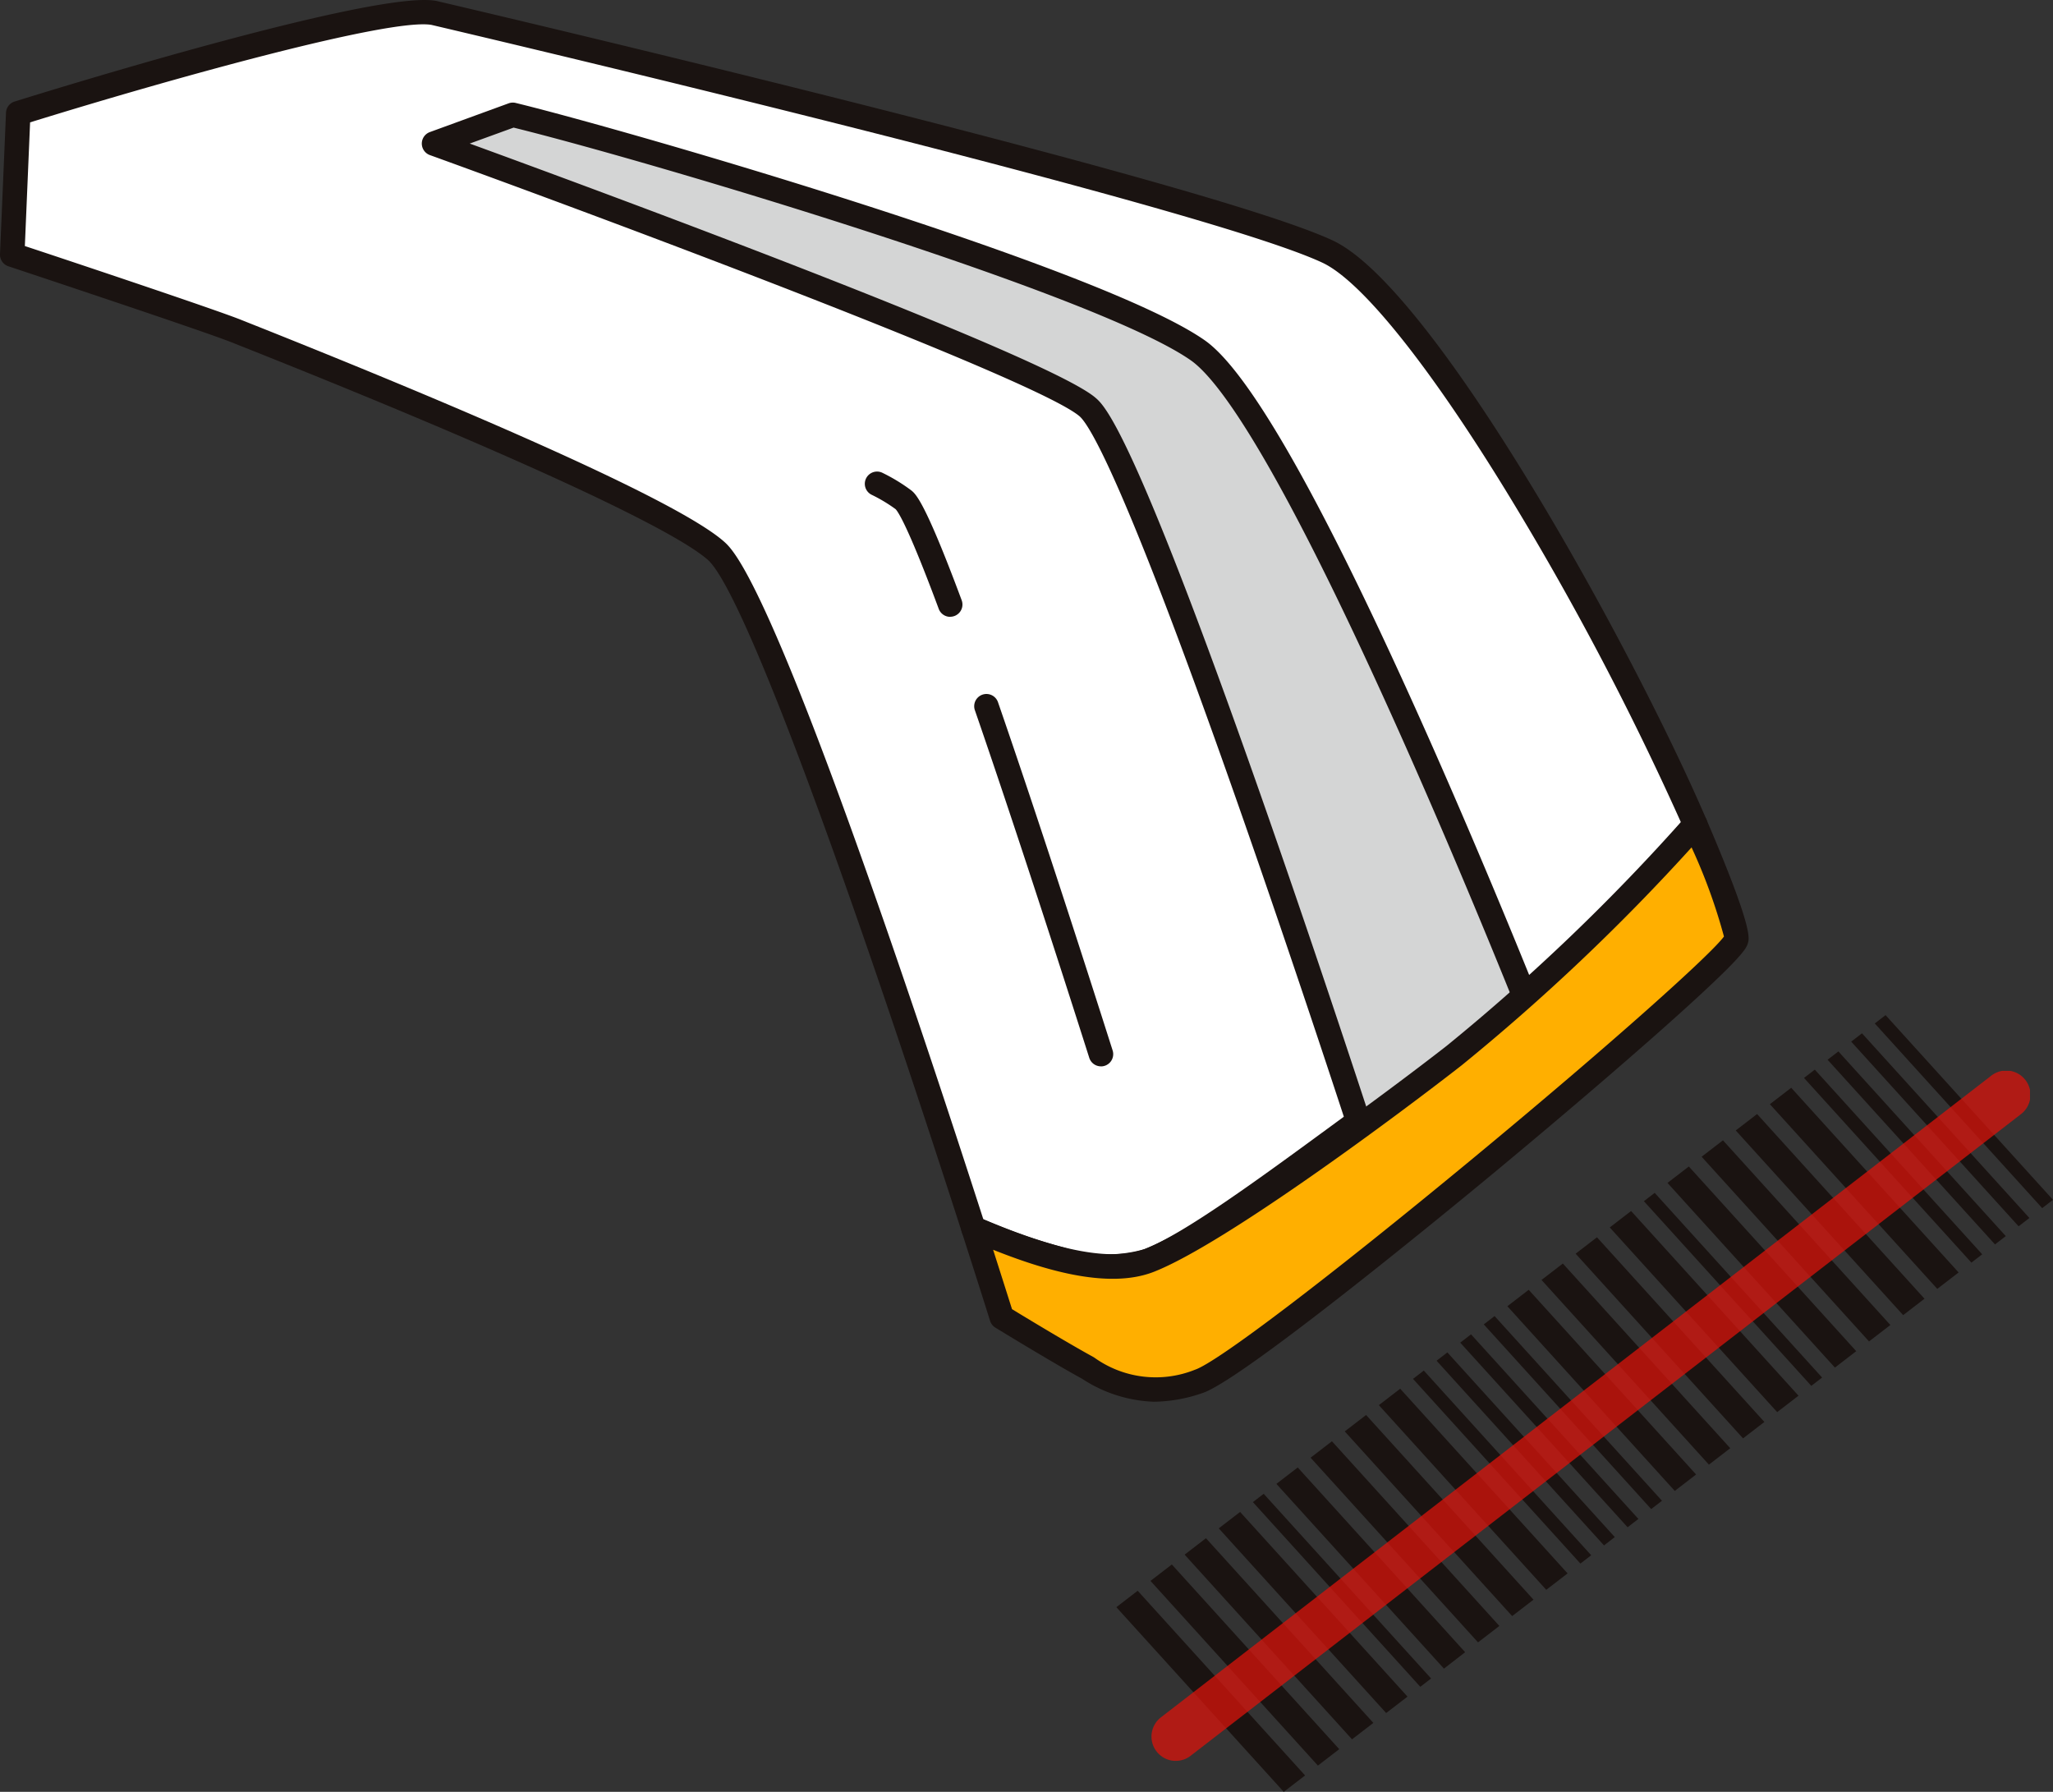
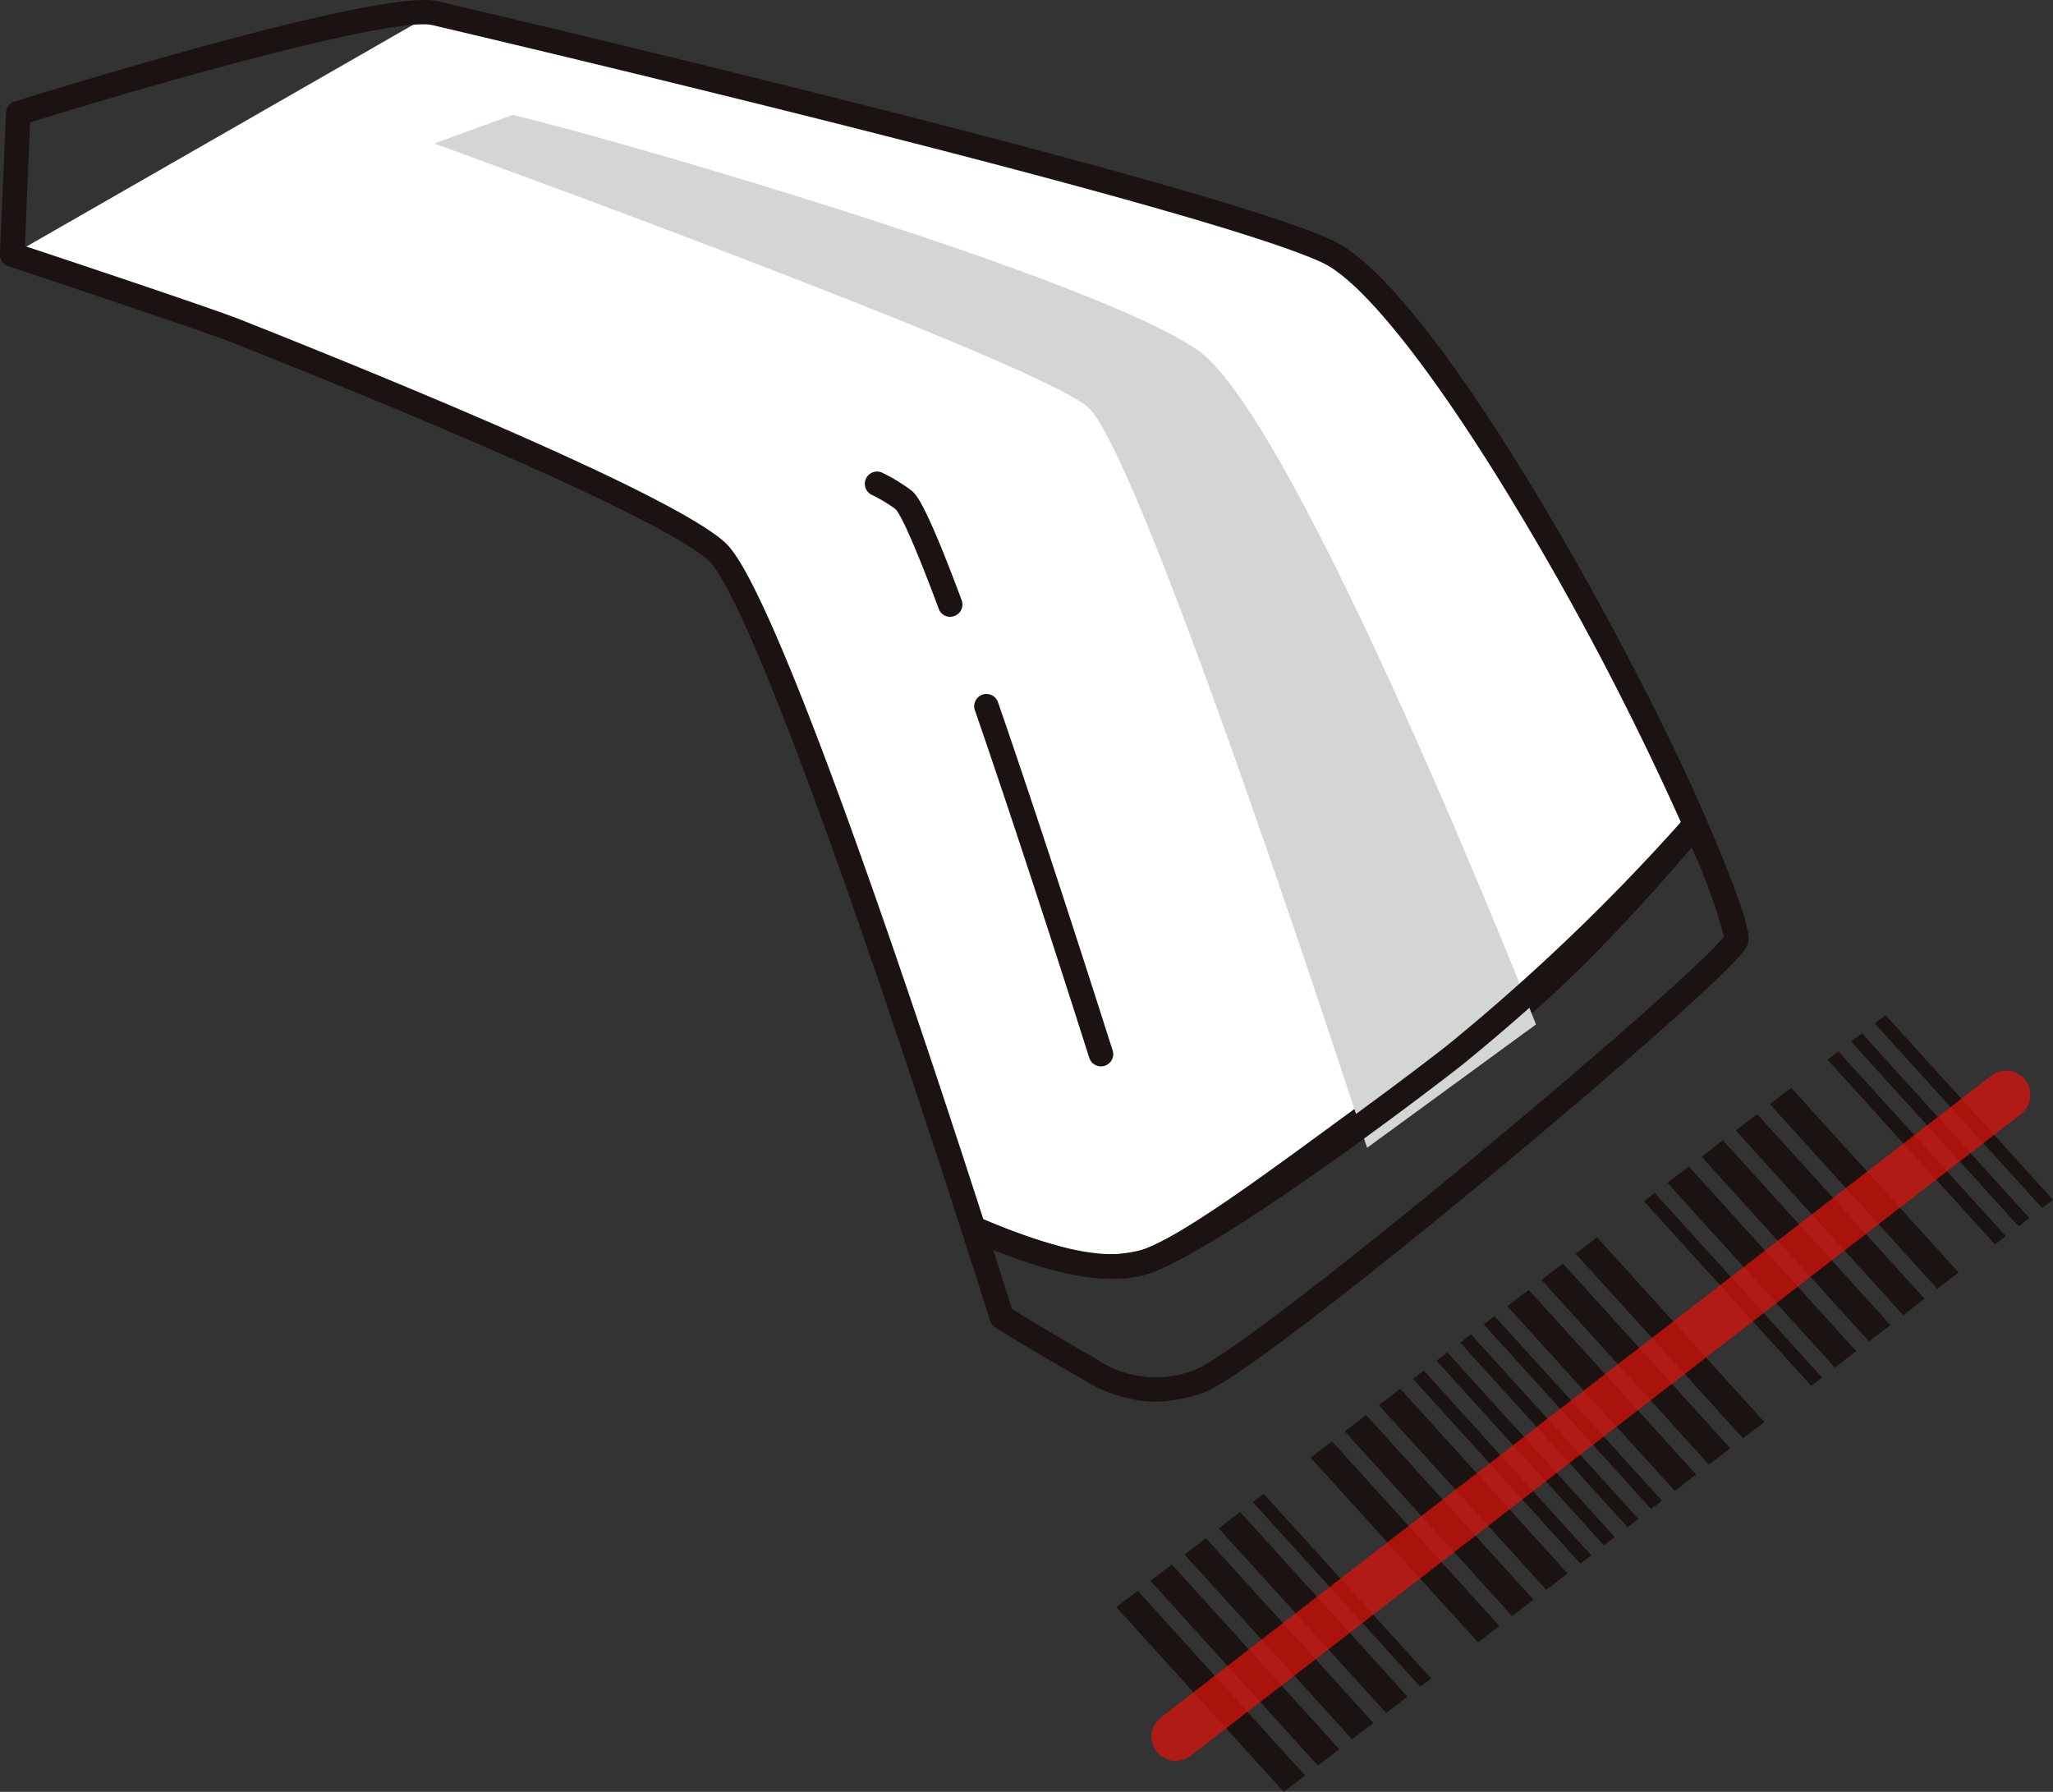
<svg xmlns="http://www.w3.org/2000/svg" width="96.796" height="84.477" viewBox="0 0 96.796 84.477">
  <rect x="0" y="0" width="96.796" height="84.477" fill="#333333" stroke="none" />
  <defs>
    <clipPath id="a">
      <rect width="96.796" height="84.477" fill="none" />
    </clipPath>
    <clipPath id="c">
      <rect width="41.424" height="32.53" fill="none" />
    </clipPath>
  </defs>
  <g clip-path="url(#a)">
    <path d="M683.307,585.735l-1.006.774-7.893-8.707,1.006-.774Z" transform="translate(-603.338 -516.22)" fill="#1a1311" />
    <path d="M698.578,573.983l-1.006.774-7.893-8.707,1.006-.774Z" transform="translate(-616.999 -505.707)" fill="#1a1311" />
    <path d="M713.849,562.232l-1.006.774-7.893-8.707,1.006-.774Z" transform="translate(-630.661 -495.194)" fill="#1a1311" />
-     <path d="M729.119,550.48l-1.006.774-7.893-8.707,1.006-.774Z" transform="translate(-644.322 -484.68)" fill="#1a1311" />
    <path d="M743.893,542.357l-.509.392-7.893-8.707.509-.392Z" transform="translate(-657.984 -477.413)" fill="#1a1311" />
    <path d="M499.465,712.434l7.893,8.707,1.006-.774-7.893-8.707Z" transform="translate(-446.831 -636.664)" fill="#1a1311" />
    <path d="M523.635,708.615l-1.006.774-7.893-8.707,1.006-.774Z" transform="translate(-460.492 -626.151)" fill="#1a1311" />
    <path d="M538.906,696.863l-1.006.774-7.893-8.707,1.006-.774Z" transform="translate(-474.154 -615.637)" fill="#1a1311" />
    <path d="M554.177,685.111l-1.006.774-7.893-8.707,1.006-.774Z" transform="translate(-487.815 -605.124)" fill="#1a1311" />
    <path d="M568.95,676.988l-.509.392-7.893-8.707.509-.392Z" transform="translate(-501.476 -597.856)" fill="#1a1311" />
-     <path d="M580,665.236,579,666.01,571.1,657.3l1.006-.774Z" transform="translate(-510.92 -587.343)" fill="#1a1311" />
    <path d="M595.273,653.484l-1.006.774-7.894-8.707,1.006-.774Z" transform="translate(-524.58 -576.829)" fill="#1a1311" />
    <path d="M610.544,641.732l-1.006.774-7.893-8.707,1.006-.774Z" transform="translate(-538.242 -566.316)" fill="#1a1311" />
    <path d="M625.814,629.98l-1.006.774-7.893-8.707,1.006-.774Z" transform="translate(-551.904 -555.802)" fill="#1a1311" />
    <path d="M640.589,621.857l-.509.392-7.893-8.707.509-.392Z" transform="translate(-565.566 -548.535)" fill="#1a1311" />
    <path d="M651.144,613.734l-.509.392-7.894-8.707.509-.392Z" transform="translate(-575.009 -541.268)" fill="#1a1311" />
    <path d="M661.7,605.611l-.509.392L653.3,597.3l.509-.392Z" transform="translate(-584.452 -534.001)" fill="#1a1311" />
    <path d="M672.255,597.487l-.509.392-7.893-8.707.509-.392Z" transform="translate(-593.895 -526.734)" fill="#1a1311" />
    <path d="M754.945,530.6l-1.006.774-7.893-8.707,1.006-.774Z" transform="translate(-667.426 -466.899)" fill="#1a1311" />
    <path d="M770.216,518.853l-1.006.774-7.893-8.707,1.006-.774Z" transform="translate(-681.088 -456.386)" fill="#1a1311" />
    <path d="M785.486,507.1l-1.006.774-7.893-8.707,1.006-.774Z" transform="translate(-694.749 -445.872)" fill="#1a1311" />
    <path d="M800.757,495.349l-1.006.774-7.893-8.707,1.006-.774Z" transform="translate(-708.411 -435.359)" fill="#1a1311" />
-     <path d="M815.531,487.225l-.509.392-7.893-8.707.509-.392Z" transform="translate(-722.073 -428.091)" fill="#1a1311" />
    <path d="M826.086,479.1l-.509.392-7.893-8.707.509-.392Z" transform="translate(-731.516 -420.824)" fill="#1a1311" />
    <path d="M836.642,470.979l-.509.392-7.893-8.707.509-.392Z" transform="translate(-740.959 -413.557)" fill="#1a1311" />
    <path d="M838.795,454.541l7.893,8.707.509-.392-7.893-8.707Z" transform="translate(-750.402 -406.291)" fill="#1a1311" />
    <g clip-path="url(#a)">
-       <path d="M59.086,64.283c3.244-1.266,11.153-7.822,14.374-9.656,3.868-2.2,9.275-8.4,11.364-10.9C81.1,35.055,71.926,18.8,67.494,16.723,61.535,13.932,25.354,5.47,25.354,5.47c-2.815-.507-19.6,4.732-19.6,4.732L5.475,16.87s9.121,3.025,10.561,3.6c2.23.888,19.624,7.739,22.607,10.347,2.327,2.034,9.226,22.879,12.151,31.958,2.331.975,5.955,2.421,8.291,1.51" transform="translate(-4.898 -4.862)" fill="#fff" />
+       <path d="M59.086,64.283c3.244-1.266,11.153-7.822,14.374-9.656,3.868-2.2,9.275-8.4,11.364-10.9C81.1,35.055,71.926,18.8,67.494,16.723,61.535,13.932,25.354,5.47,25.354,5.47L5.475,16.87s9.121,3.025,10.561,3.6c2.23.888,19.624,7.739,22.607,10.347,2.327,2.034,9.226,22.879,12.151,31.958,2.331.975,5.955,2.421,8.291,1.51" transform="translate(-4.898 -4.862)" fill="#fff" />
      <path d="M52.461,60.285c-2.384,0-5.137-1.151-6.787-1.842a.577.577,0,0,1-.326-.355c-5.96-18.5-10.439-30.353-11.981-31.7-1.78-1.556-9.849-5.246-22.139-10.126l-.3-.12C9.517,15.581.487,12.585.4,12.555A.577.577,0,0,1,0,11.983L.283,5.315a.577.577,0,0,1,.4-.526c1.731-.54,17-5.266,19.871-4.749l.029.006C22.067.392,56.9,8.554,62.841,11.339c4.786,2.241,14.147,19.212,17.616,27.3a.577.577,0,0,1-.088.6c-2.153,2.569-7.585,8.787-11.521,11.027-1.284.731-3.374,2.262-5.587,3.882-3.378,2.474-6.87,5.032-8.862,5.809a5.323,5.323,0,0,1-1.937.327m-6.1-2.8a27.3,27.3,0,0,0,3.815,1.333,6.506,6.506,0,0,0,3.8.07h0c1.851-.722,5.437-3.348,8.6-5.665,2.24-1.641,4.356-3.191,5.7-3.955,3.644-2.074,8.731-7.83,10.979-10.494a138.413,138.413,0,0,0-8.219-15.579c-3.681-6.007-6.847-9.946-8.685-10.808C56.562,9.671,21.266,1.389,20.34,1.173,18.382.842,8.112,3.693,1.419,5.769L1.172,11.6c1.818.6,8.9,2.963,10.18,3.473l.3.12c7.291,2.895,19.906,8.086,22.472,10.329.4.353,1.631,1.425,6.015,13.576,2.287,6.338,4.632,13.449,6.224,18.386" transform="translate(0 0)" fill="#1a1311" />
      <path d="M197.931,51.381c5.947,1.449,27.563,7.79,32.3,11.1s15.94,31.782,15.94,31.782l-7.965,5.816s-10.595-32.723-13.173-34.928-30.81-12.418-30.81-12.418Z" transform="translate(-173.751 -45.966)" fill="#d4d5d5" />
-       <path d="M233.3,95.761a.577.577,0,0,1-.549-.4c-.026-.082-2.681-8.272-5.616-16.625-5.316-15.131-6.935-17.658-7.384-18.042-2.049-1.753-22.806-9.483-30.631-12.314a.577.577,0,0,1,0-1.084l3.713-1.355a.576.576,0,0,1,.334-.019c5.192,1.265,27.54,7.726,32.489,11.191,2.049,1.434,5.393,7.278,9.94,17.369,3.36,7.458,6.178,14.6,6.206,14.674a.577.577,0,0,1-.2.677l-7.965,5.816a.576.576,0,0,1-.34.111M191,47.837C196.931,50,218.2,57.844,220.5,59.818c.428.366,1.729,1.479,7.723,18.538,2.421,6.891,4.651,13.671,5.378,15.893l6.962-5.084c-.648-1.627-3.134-7.8-6.022-14.213C228.99,62.625,226.287,58.962,225,58.058c-4.475-3.133-25.475-9.38-31.931-10.973Z" transform="translate(-168.853 -41.069)" fill="#1a1311" />
      <path d="M441.786,327.849a.577.577,0,0,1-.55-.4c-1.439-4.52-3.544-11.035-5.4-16.408a.577.577,0,0,1,1.09-.377c1.862,5.384,3.97,11.91,5.411,16.435a.577.577,0,0,1-.55.752" transform="translate(-389.878 -277.576)" fill="#1a1311" />
      <path d="M390.952,217.848a.577.577,0,0,1-.541-.376c-1.468-3.948-1.928-4.593-2.033-4.7a7.28,7.28,0,0,0-1.143-.685.577.577,0,1,1,.536-1.022,8.33,8.33,0,0,1,1.353.827c.21.175.645.54,2.369,5.174a.577.577,0,0,1-.541.778" transform="translate(-346.151 -188.767)" fill="#1a1311" />
-       <path d="M469.56,368.839a96.237,96.237,0,0,1-11.364,10.9c-2.921,2.281-11.13,8.39-14.374,9.656-2.336.912-5.96-.534-8.291-1.51.825,2.562,1.335,4.188,1.335,4.188s2.511,1.536,3.9,2.307a5.658,5.658,0,0,0,5.393.715c2.664-.9,24.913-19.489,25.328-20.817.106-.34-.649-2.446-1.931-5.436" transform="translate(-389.634 -329.97)" fill="#ffaf00" />
      <path d="M439.148,391.158a6.581,6.581,0,0,1-3.389-1.081l-.167-.093c-1.388-.768-3.823-2.257-3.926-2.32a.575.575,0,0,1-.249-.32c-.005-.016-.518-1.653-1.333-4.183a.577.577,0,0,1,.772-.709c1.835.768,5.654,2.365,7.859,1.5,3.208-1.252,11.557-7.487,14.229-9.573a96.305,96.305,0,0,0,11.277-10.812.577.577,0,0,1,.972.143c2.184,5.093,2.026,5.595,1.951,5.836s-.2.63-3.925,3.945c-2.173,1.932-5.042,4.381-8.078,6.9-1.949,1.615-11.772,9.7-13.691,10.35a7.172,7.172,0,0,1-2.3.416m-6.7-4.365c.6.368,2.549,1.546,3.7,2.182l.169.094a4.966,4.966,0,0,0,4.76.58c1.068-.36,6.33-4.361,13.094-9.955,6.7-5.542,11.271-9.665,11.845-10.469a26.347,26.347,0,0,0-1.527-4.2,98.445,98.445,0,0,1-10.84,10.273c-2.9,2.265-11.166,8.43-14.519,9.738-2.216.865-5.362-.163-7.572-1.042.448,1.4.762,2.394.891,2.8" transform="translate(-384.736 -325.073)" fill="#1a1311" />
      <g transform="translate(54.287 50.486)" opacity="0.75">
        <g clip-path="url(#c)">
          <path d="M516.3,511.611a1.146,1.146,0,0,1-.7-2.053l39.132-30.238a1.146,1.146,0,1,1,1.4,1.814L517,511.371a1.141,1.141,0,0,1-.7.239" transform="translate(-515.151 -479.08)" fill="#da130b" />
        </g>
      </g>
    </g>
  </g>
</svg>